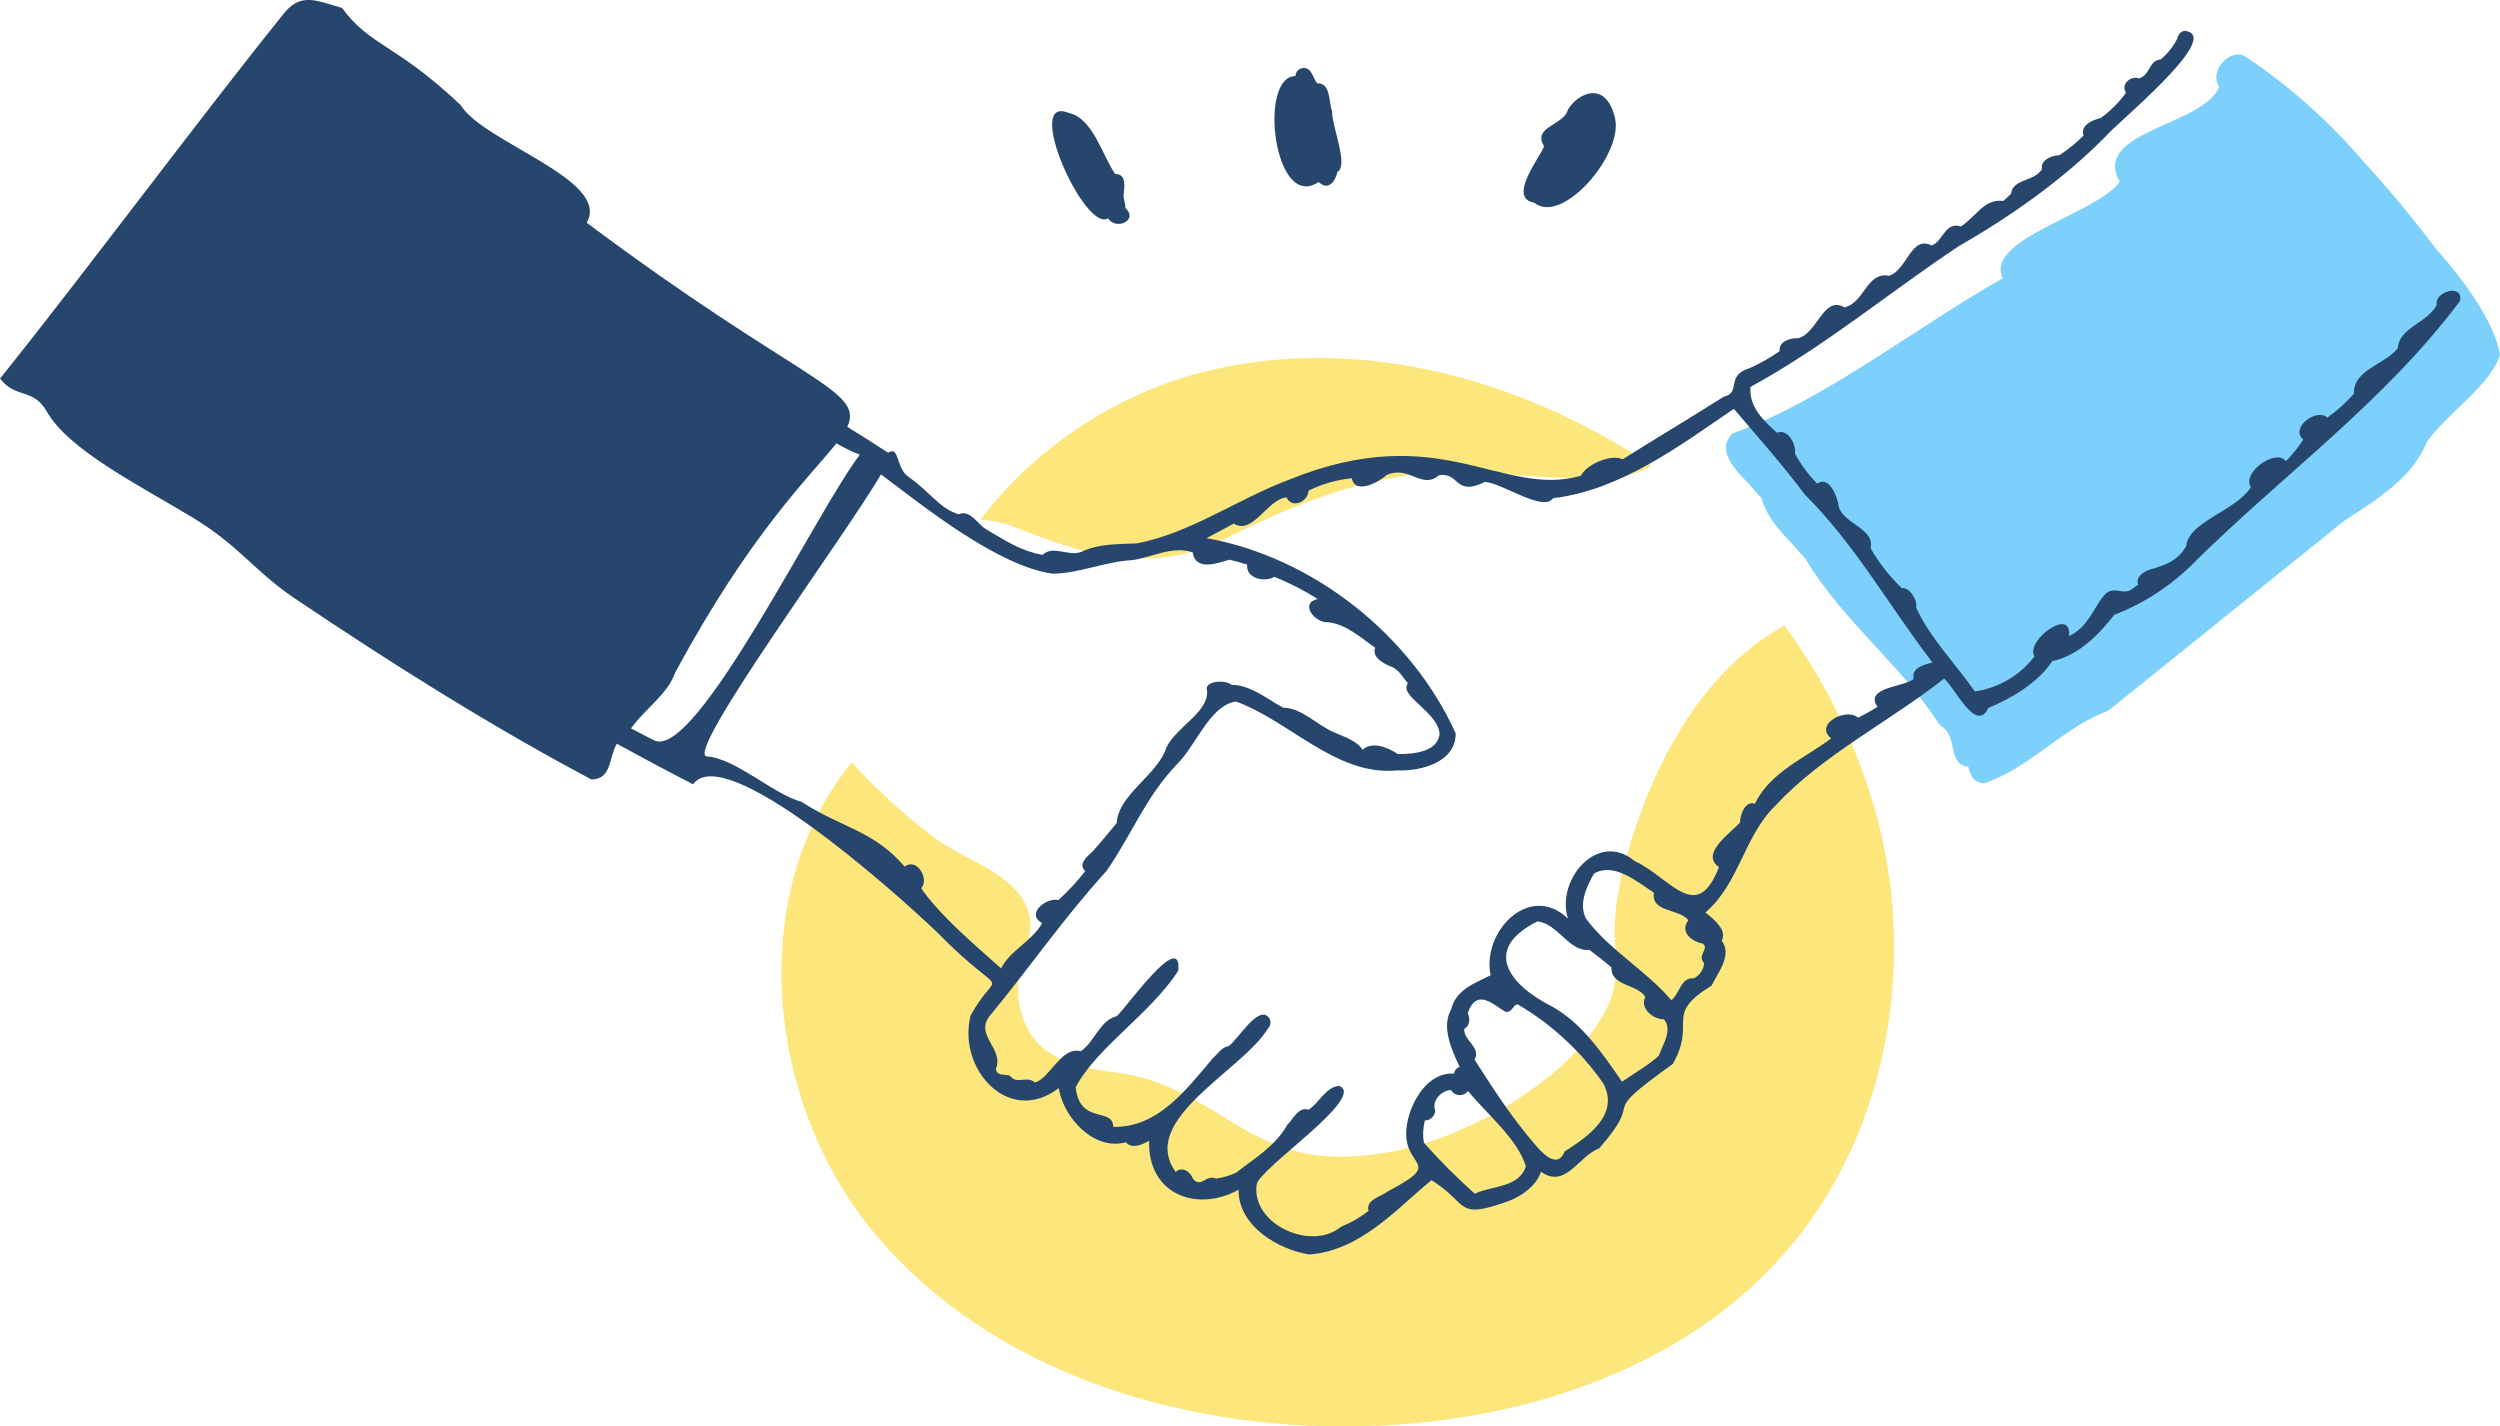
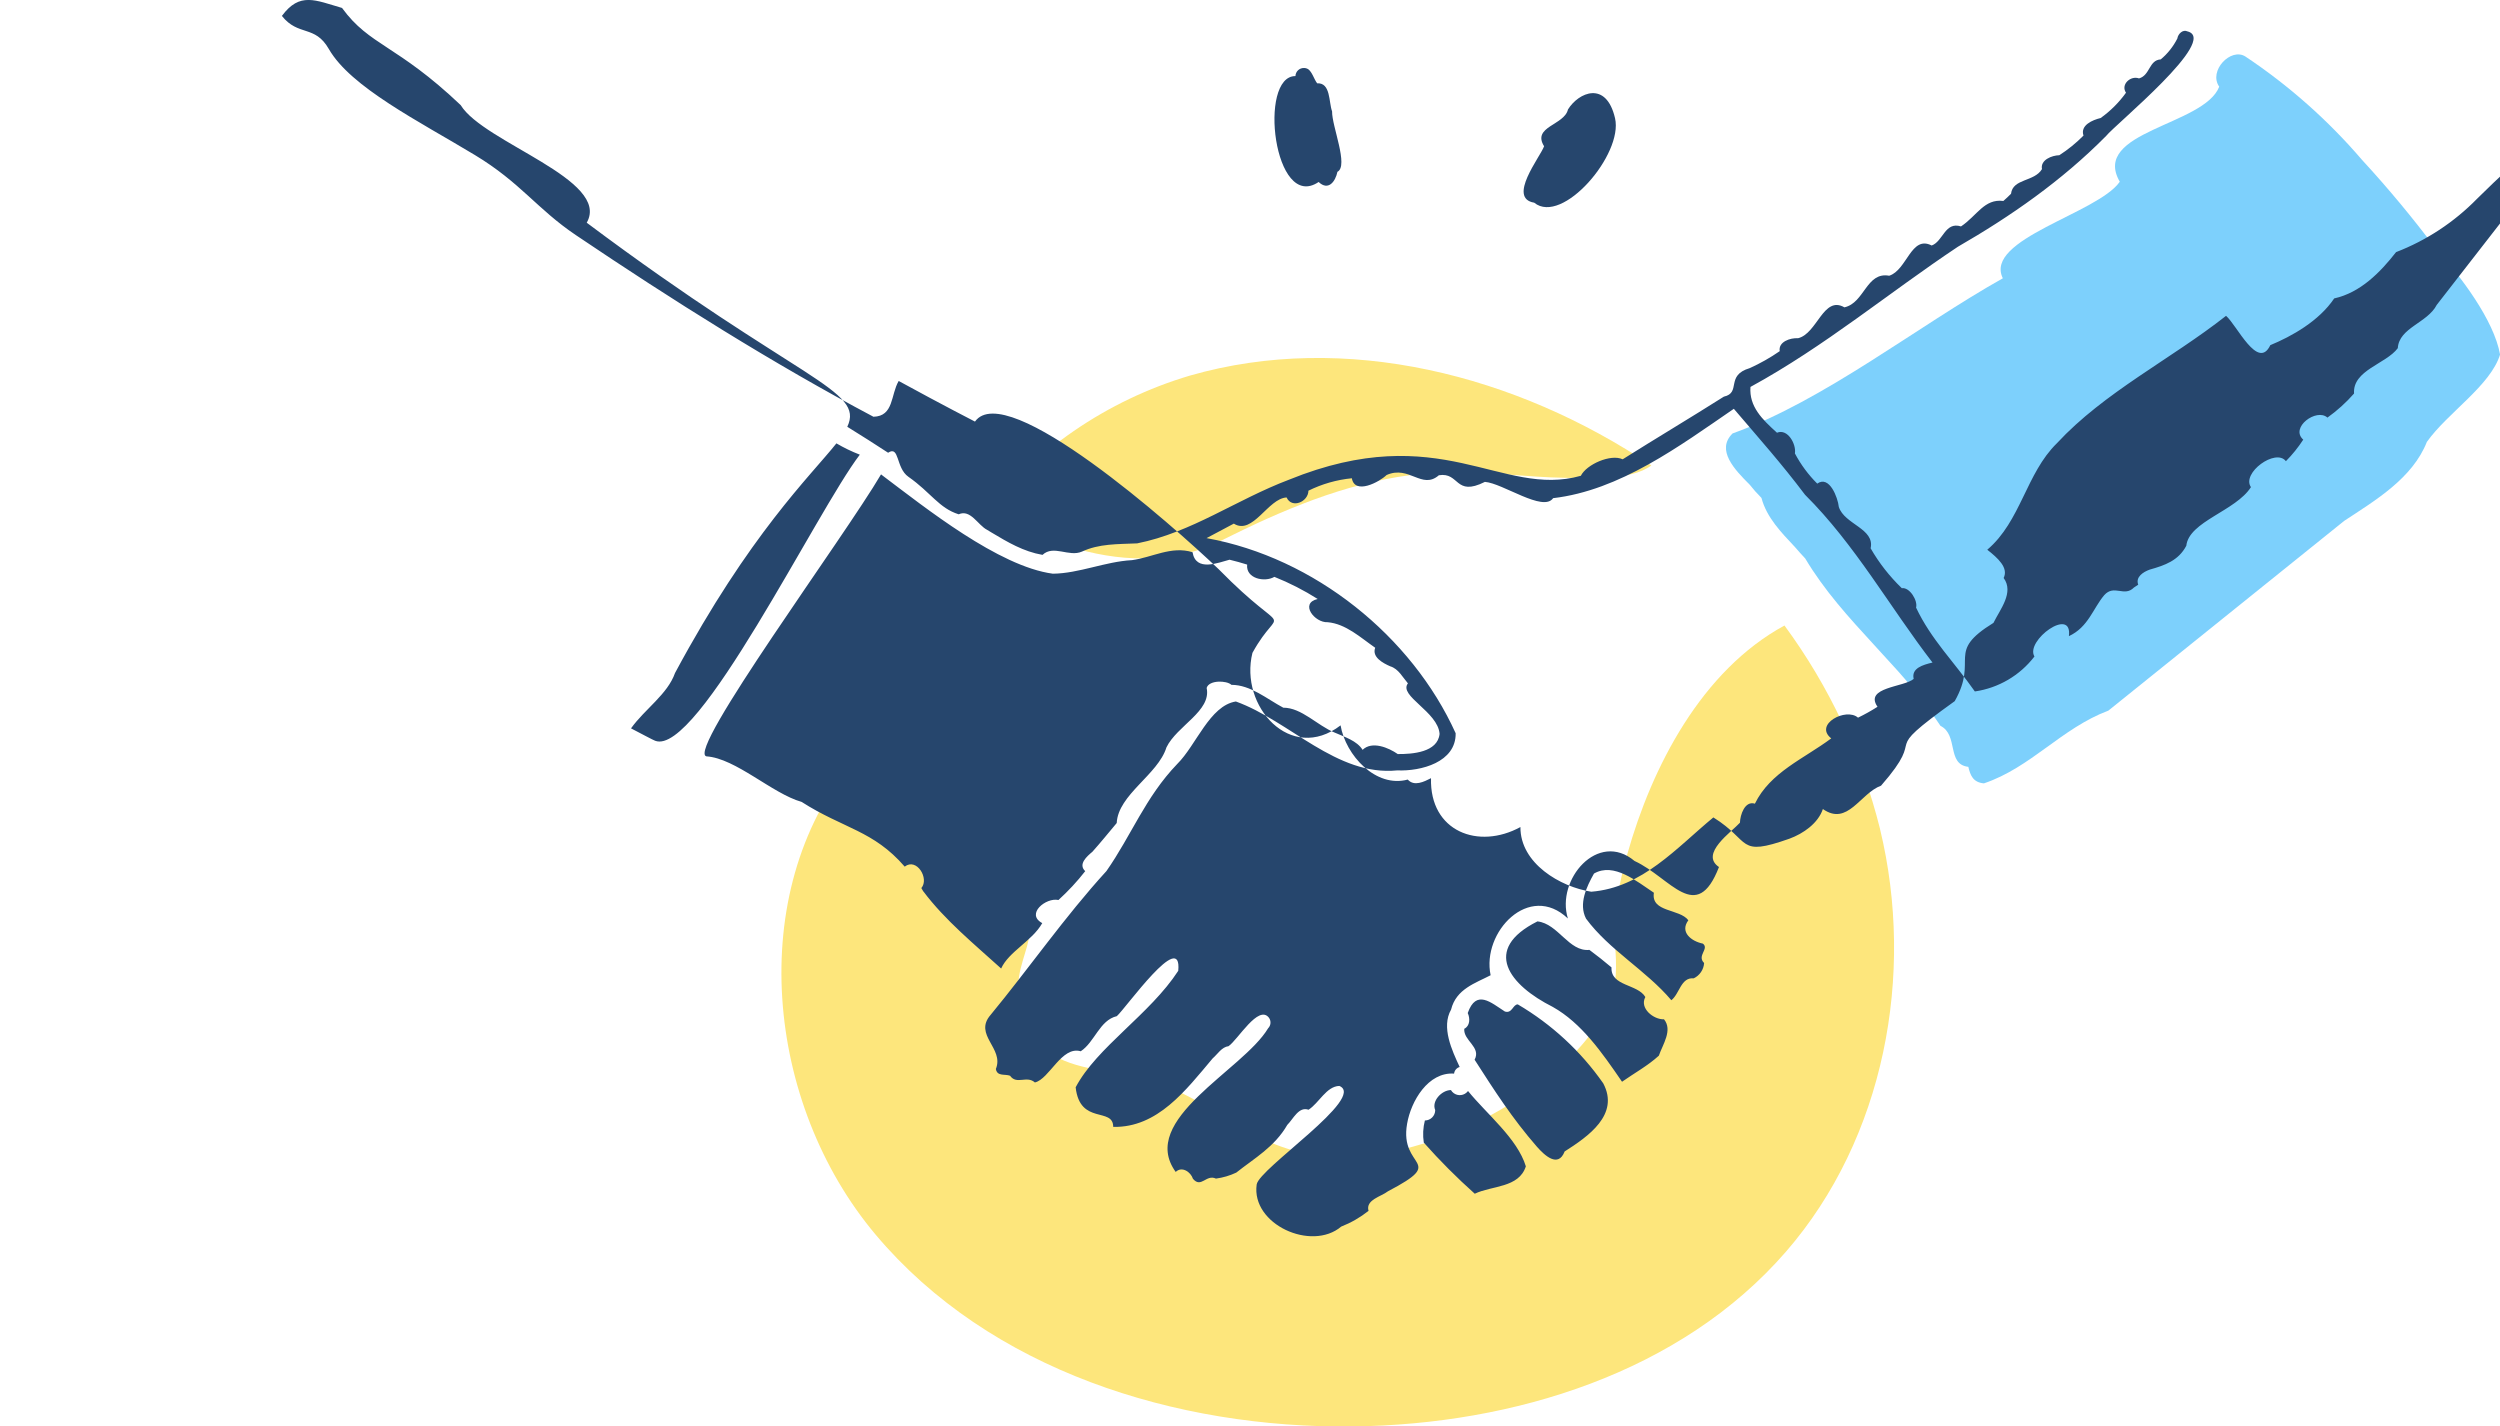
<svg xmlns="http://www.w3.org/2000/svg" viewBox="0 0 491.24 280.28">
  <defs>
    <style>.m{fill:none;}.n{fill:#fde67c;}.o{fill:#7dd0fc;}.p{fill:#26466d;}.q{clip-path:url(#d);}</style>
    <clipPath id="d">
      <rect class="m" width="491.24" height="280.28" />
    </clipPath>
  </defs>
  <g id="a" />
  <g id="b">
    <g id="c">
      <g class="q">
        <g id="e">
          <path id="f" class="o" d="M478.6,48.83c-4.52-6.04-9.35-11.85-14.46-17.4-6.67-7.79-14.39-14.63-22.92-20.32-2.86-1.85-7.33,2.83-5.15,5.92-2.95,7.66-25.27,8.76-19.54,18.68-4.35,6.24-26.79,11.28-22.98,18.97-16.74,9.39-35.07,24.03-53.11,30.49-3.29,3.25,.37,7.08,3.37,10.07,.72,.91,1.49,1.78,2.31,2.6,1.03,3.87,3.88,6.77,6.57,9.64,.65,.77,1.34,1.52,2.03,2.26,3.76,6.31,8.57,11.58,13.43,16.87,1.2,1.33,2.41,2.66,3.63,3.98,3.48,3.75,6.67,7.78,9.51,12.03,3.6,1.81,1.16,7.57,5.48,8.06,.38,1.64,.92,3.06,3.06,3.25,9.26-3.12,15.2-10.81,24.46-14.3l46.32-37.27c6.17-4.07,13.42-8.35,16.26-15.53,4.07-5.73,12.49-11.04,14.38-17.16-1.19-6.79-7.83-15.51-12.64-20.84" />
          <path id="g" class="n" d="M228.56,109.52c3.05-.34,6.04-1.05,8.91-2.11,3.26-1.52,6.41-3.15,9.37-4.51,11.96-5.53,24.24-9.78,37.54-10.1,7.77-.19,15.54,.99,23.32,1.09,3.74,.05,12.72,.65,16.78-2.43-26.45-17.76-60.09-26.44-90.65-17.66-16.38,4.86-30.8,14.77-41.21,28.32,2.35,.12,4.67,.63,6.86,1.51,9.53,3.76,18.59,6.97,29.07,5.89" />
          <path id="h" class="n" d="M369.42,162.89c-3.59-14.42-9.97-28.01-18.78-39.98-16.3,8.86-26.05,27.75-30.88,44.92-1.62,5.74-2.84,11.7-2.41,17.69,.3,4.29,.5,8.04-1.36,12.01-3.08,6.57-8.55,11.84-14.32,16.07-11.2,8.2-25.7,14.11-39.77,13.66-7.18-.23-13.17-2.73-19.24-6.43-7.46-4.56-14-8.83-22.86-10.02-6.29-.85-13.41-1.83-17.22-7.56-2.15-3.41-2.98-7.5-2.32-11.48,.61-3.9,2.78-7.59,2.06-11.61-1.47-8.13-12.56-11.03-18.41-15.34-4.05-3.03-7.9-6.32-11.53-9.85-1.77-1.64-3.43-3.38-4.97-5.22-21.07,25.78-17,67.08,4.62,92.82,22.41,26.67,58.99,38.14,93.83,37.72,31.53-.38,64.46-10.55,85.11-34.38,19.29-22.25,25.37-54.38,18.45-83" />
-           <path id="i" class="p" d="M478.81,59.91c-1.82,3.55-7.42,4.48-7.65,8.5-2.33,3.13-8.91,4.31-8.6,8.92-1.56,1.77-3.31,3.36-5.23,4.73-2.12-1.94-7.43,1.96-4.75,4.33-.99,1.52-2.13,2.94-3.41,4.23-1.99-2.61-8.77,2.33-6.87,5.1-2.98,4.69-12.18,6.73-12.7,11.52-1.54,2.92-4.2,3.84-7.17,4.68-1.25,.44-2.85,1.43-2.28,2.97-.28,.18-.55,.37-.83,.55-1.93,1.96-3.89-.69-5.85,1.51-2.2,2.6-3.12,6.28-6.94,8.05,.74-5.94-8.66,.89-6.77,4-2.86,3.73-7.06,6.19-11.71,6.87-4.03-5.75-8.62-10.24-11.55-16.48,.38-1.34-1.25-4.05-2.8-3.81-2.4-2.31-4.47-4.95-6.13-7.84,.86-3.89-5.15-4.68-6.25-8.13-.18-1.78-1.84-6.29-4.24-4.58-1.75-1.74-3.23-3.74-4.39-5.93,.31-1.77-1.4-4.95-3.52-4.07-2.89-2.61-5.5-5.14-5.21-9,14.58-7.95,27.2-18.52,40.75-27.54,10.36-5.97,20.43-12.97,29.12-21.76,1.82-2.29,22.31-18.97,16-20.56-.91-.44-1.86,.49-1.99,1.4-.8,1.57-1.9,2.97-3.26,4.1-2.35,.14-2.06,3.11-4.27,3.74-1.63-.62-3.66,1.19-2.56,2.81-1.38,1.92-3.06,3.6-4.98,4.97-1.58,.38-4.06,1.41-3.37,3.45-1.44,1.46-3.03,2.75-4.75,3.86-1.45,.03-3.77,.92-3.41,2.73-1.49,2.51-5.74,1.83-6.08,4.84-.49,.49-.98,.97-1.51,1.42-3.75-.49-5.18,2.91-8.32,5-3.16-1-3.51,2.93-5.76,3.75-4.05-2.09-4.83,4.82-8.35,5.94-4.5-.82-4.83,5.33-8.8,6.21-4.14-2.38-5.33,5.18-9.12,6.07-1.48-.11-3.91,.69-3.59,2.54-1.86,1.29-3.83,2.4-5.88,3.33-4.86,1.44-1.61,4.83-5.1,5.61-6.7,4.24-13.44,8.25-19.88,12.31-2.34-1.11-7.12,1.01-8.22,3.24-15.61,4.42-27.56-11.32-57.35,.77-10.38,3.93-19.11,10.38-29.83,12.51-3.88,.17-7.5,.05-10.86,1.62-2.57,1.12-5.57-1.39-7.74,.64-3.72-.64-6.84-2.49-9.98-4.37l-.91-.55c-1.81-.92-3.26-4.11-5.58-3.05-3.89-1.22-5.42-4.25-9.89-7.38-2.49-1.74-1.71-6.21-3.98-4.72-2.39-1.57-5.18-3.34-8.02-5.1,3.46-7.32-9.38-8.8-51.2-40.1,4.84-8.45-20.26-15.72-24.76-23.1-12.56-11.93-17.9-11.64-23.32-19.1-5.27-1.52-8.31-3.18-11.82,1.57C39.62,22.73,15.75,54.78,0,74.41c3.25,4.07,6.49,1.71,9.22,6.49,4.3,7.51,17.69,14.19,28.7,20.84,8.99,5.43,12.16,10.55,19.82,15.72,18.89,12.74,38.79,25.27,58.5,35.71,4.03-.1,3.37-4.33,4.96-7.03,8.68,4.75,14.99,7.98,14.99,7.98,6.12-8.57,38.83,20.35,47.9,29.02,14.17,14.43,12.28,6.12,6.62,16.43-2.61,10.48,7.52,21.76,17.32,14.24,.98,5.87,6.94,12.36,13.2,10.65,1.26,1.41,3.2,.43,4.57-.27-.29,10.5,9.34,14.11,17.57,9.6-.05,7.14,7.84,11.77,13.92,12.71,10.05-.8,16.78-8.65,23.99-14.6,7.53,4.68,4.57,7.84,14.95,4.18,2.75-1.01,5.64-3.04,6.57-5.83,4.86,3.43,7.32-3.08,11.43-4.59,9.74-11.13-1.29-5.29,14.48-16.61,4.75-8.4-1.89-9.53,7.61-15.38,1.31-2.67,4.08-5.98,2-8.82,1-2.02-1.18-3.95-3.22-5.55,6.61-5.61,7.62-15.01,13.69-20.93,9.29-10.03,22.41-16.51,33.23-25.03,2.13,1.82,6.27,10.85,8.7,5.76,4.22-1.74,9.56-4.73,12.55-9.18,5.14-1.14,9.03-5.09,12.16-9.1,6-2.31,11.42-5.89,15.92-10.49,17.04-16.88,37.29-31.43,52.04-51.2,.69-3.53-5.18-1.78-4.56,.78M128.74,145.56c-.52-.2-2.4-1.22-4.75-2.44,2.78-3.86,7.17-6.68,8.65-10.88,14.7-27.38,26.59-38.68,31.71-45.12,1.47,.86,3.01,1.61,4.6,2.22-8.53,11.16-31.9,59.41-40.21,56.22m52.7,29.63c-.13-.23-.27-.46-.4-.69,1.61-1.86-.92-6.04-3.27-4.21-6.15-7.12-12.03-7.46-20.26-12.72-5.77-1.63-12.95-8.58-18.71-8.95-4.02-.96,27.19-43.21,34.32-55.41,.09,.07,.18,.15,.29,.23,8.4,6.32,22.81,17.86,33.47,19.29,5.12-.05,10.29-2.38,15.52-2.66,3.94-.5,7.76-2.86,11.93-1.56,.65,3.91,5.05,2.05,7.27,1.47,1.16,.28,2.31,.6,3.46,.96-.3,2.73,3.4,3.54,5.35,2.41,2.96,1.18,5.81,2.64,8.51,4.35-3.64,.82-.58,4.71,1.95,4.56,3.6,.32,6.47,3.03,9.35,5.02-.7,1.85,1.56,3.04,2.96,3.65,1.62,.49,2.43,2.15,3.47,3.35-1.91,2.44,5.92,5.58,6.22,9.93-.38,3.64-5.35,3.98-8.22,3.96-1.82-1.27-5.06-2.62-6.91-.83-1.1-1.79-3.54-2.53-5.53-3.41-3.33-1.35-6.47-4.89-10.05-4.87-3.21-1.7-6.42-4.49-10.19-4.49-.93-.89-4.43-.97-4.87,.61,.97,4.55-5.85,7.43-7.9,11.68-1.66,5.37-9.49,9.26-9.77,14.86-1.59,1.89-3.13,3.81-4.78,5.65-1.07,.9-2.86,2.44-1.41,3.81-1.59,2.04-3.35,3.93-5.26,5.67-2.44-.55-6.51,2.76-3.18,4.54-2.02,3.55-6.57,5.58-8.08,8.92-5.23-4.74-11.05-9.5-15.28-15.15m108.34,59.4c-3.53-3.15-6.87-6.5-10.01-10.04-.23-1.45-.15-2.93,.21-4.35,1.12,0,2.03-.91,2.03-2.03v-.02c-.75-1.75,1.25-3.9,3.09-3.93,.56,.96,1.79,1.29,2.75,.73,.24-.14,.44-.32,.61-.54,3.72,4.58,9.69,9.33,11.36,14.8-1.35,4.26-6.7,3.77-10.03,5.38m17.64-8.27c-1.27,3.23-3.91,.77-5.45-.98-4.85-5.57-8.33-11.01-12.23-17.08,1.34-2.5-2.24-3.75-2.03-6.08,1.14-.55,1.17-2.05,.68-3.09,1.67-4.75,4.57-2.05,7.3-.3,1.44,.45,1.57-1.41,2.54-1.4,6.64,3.9,12.37,9.19,16.78,15.5,3.29,6.17-2.98,10.47-7.61,13.42m18.54-18.84c-2.15,1.97-4.87,3.46-7.23,5.12-3.94-5.76-7.98-11.55-13.62-14.71-8.51-4.28-14.02-11.27-3-16.8,4.09,.46,6.17,6.01,10.21,5.6,1.48,1.09,2.93,2.25,4.34,3.44-.19,3.73,5.13,3.23,6.65,5.82-1.2,2.2,1.61,4.46,3.67,4.38,1.74,2.14-.26,4.94-1.02,7.16m8.9-18.23c-.08,1.3-.87,2.46-2.04,3.02-2.54-.24-2.77,3.04-4.4,4.3-4.98-5.89-12.22-9.86-16.77-16.04-1.49-2.91,.11-6.25,1.57-8.85,3.91-2.26,8.38,1.53,11.77,3.77-.61,3.89,5.06,3.11,6.77,5.41-1.74,2.36,.63,4.14,2.86,4.59,1.31,1.02-1.25,2.35,.24,3.81m41.18-55.83c-1.87,1.64-9.78,1.61-7.11,5.48-1.23,.79-2.51,1.5-3.83,2.14-2.33-2.07-8.74,1.33-5.26,4.07-5.36,4-11.99,6.64-15,12.83-1.99-.62-2.9,2.22-2.94,3.74-1.63,1.81-7.97,6.11-4.12,8.71-4.43,11.43-9.51,2.06-16.59-1.19-7.19-6.04-15.47,3.66-13.1,11.3-7.58-7.21-16.98,2.68-15.18,11.15-2.96,1.55-6.77,2.68-7.77,6.75-1.97,3.46,.17,8.01,1.69,11.28-.6,.17-1.03,.68-1.1,1.3-5.11-.35-8.47,5.41-9.23,9.84-1.6,9.01,8.07,7.08-3.76,13.28-1.33,1.05-4.44,1.66-3.82,3.85-1.63,1.29-3.43,2.33-5.37,3.09-5.83,4.94-17.71-.44-16.61-8.27,.42-3.13,21.66-17.15,16.24-19.37-2.55,.08-3.98,3.35-6.05,4.68-1.93-.7-3.02,1.85-4.17,2.97-2.5,4.34-6.45,6.54-10.03,9.38-1.26,.6-2.61,.99-3.99,1.18-1.95-.91-2.89,1.96-4.52,.04-.44-1.36-2.18-2.53-3.39-1.35-7.46-10.29,13.18-19.92,18.16-28.23,.56-.56,.62-1.44,.16-2.07-2.05-2.68-6.11,4.34-7.94,5.59-1.34,.16-2.16,1.58-3.12,2.4-5.28,6.27-10.82,13.64-19.54,13.46,0-3.97-6.55-.3-7.38-7.78,4.15-7.88,14.62-14.35,20.16-22.89,.8-8.38-10.33,7.38-12.07,8.91-3.39,.8-4.34,5.09-7.09,6.9-3.75-1.1-6.16,5.47-9.01,6.13-1.62-1.44-3.58,.52-4.88-1.32-1-.39-2.53,.19-2.79-1.33,1.69-4.08-4.46-6.69-1.03-10.63,7.45-9.02,14.59-19.32,22.76-28.26,4.92-7.03,7.64-14.52,13.91-21.04,3.73-3.68,6.37-11.46,11.52-12.28,10.59,3.82,19.79,14.74,31.71,13.54,4.65,.2,11.57-1.6,11.48-7.3-8.61-19.04-27.73-34.51-48.95-38.34,1.79-.94,3.57-1.89,5.36-2.85,3.72,2.35,6.72-4.96,10.37-5.14,1.03,2.27,4.27,.85,4.29-1.33,2.67-1.32,5.56-2.15,8.53-2.44,.58,3.31,5.41,.74,6.83-.64,4.45-1.98,6.93,2.95,10.27,.05,4.1-.67,3.11,4.28,9.05,1.3,3.53,.27,11.47,6.01,13.4,3.2,13.14-1.54,24.79-10.21,35.51-17.56,5.3,6.22,9.28,10.65,13.99,16.89,9.88,9.82,16.71,22.16,25.05,32.97-1.93,.46-4.16,1.11-3.71,3.18" />
-           <path id="j" class="p" d="M220.76,38.48c.06,.79,.39,1.58,.38,2.4,2.61,2.38-1.76,4.46-3.43,2.03-4.64,2.8-16.76-24.46-7.7-20.71,4.69,.95,6.55,8.23,9.11,12,2.37-.06,1.78,2.72,1.64,4.28" />
+           <path id="i" class="p" d="M478.81,59.91c-1.82,3.55-7.42,4.48-7.65,8.5-2.33,3.13-8.91,4.31-8.6,8.92-1.56,1.77-3.31,3.36-5.23,4.73-2.12-1.94-7.43,1.96-4.75,4.33-.99,1.52-2.13,2.94-3.41,4.23-1.99-2.61-8.77,2.33-6.87,5.1-2.98,4.69-12.18,6.73-12.7,11.52-1.54,2.92-4.2,3.84-7.17,4.68-1.25,.44-2.85,1.43-2.28,2.97-.28,.18-.55,.37-.83,.55-1.93,1.96-3.89-.69-5.85,1.51-2.2,2.6-3.12,6.28-6.94,8.05,.74-5.94-8.66,.89-6.77,4-2.86,3.73-7.06,6.19-11.71,6.87-4.03-5.75-8.62-10.24-11.55-16.48,.38-1.34-1.25-4.05-2.8-3.81-2.4-2.31-4.47-4.95-6.13-7.84,.86-3.89-5.15-4.68-6.25-8.13-.18-1.78-1.84-6.29-4.24-4.58-1.75-1.74-3.23-3.74-4.39-5.93,.31-1.77-1.4-4.95-3.52-4.07-2.89-2.61-5.5-5.14-5.21-9,14.58-7.95,27.2-18.52,40.75-27.54,10.36-5.97,20.43-12.97,29.12-21.76,1.82-2.29,22.31-18.97,16-20.56-.91-.44-1.86,.49-1.99,1.4-.8,1.57-1.9,2.97-3.26,4.1-2.35,.14-2.06,3.11-4.27,3.74-1.63-.62-3.66,1.19-2.56,2.81-1.38,1.92-3.06,3.6-4.98,4.97-1.58,.38-4.06,1.41-3.37,3.45-1.44,1.46-3.03,2.75-4.75,3.86-1.45,.03-3.77,.92-3.41,2.73-1.49,2.51-5.74,1.83-6.08,4.84-.49,.49-.98,.97-1.51,1.42-3.75-.49-5.18,2.91-8.32,5-3.16-1-3.51,2.93-5.76,3.75-4.05-2.09-4.83,4.82-8.35,5.94-4.5-.82-4.83,5.33-8.8,6.21-4.14-2.38-5.33,5.18-9.12,6.07-1.48-.11-3.91,.69-3.59,2.54-1.86,1.29-3.83,2.4-5.88,3.33-4.86,1.44-1.61,4.83-5.1,5.61-6.7,4.24-13.44,8.25-19.88,12.31-2.34-1.11-7.12,1.01-8.22,3.24-15.61,4.42-27.56-11.32-57.35,.77-10.38,3.93-19.11,10.38-29.83,12.51-3.88,.17-7.5,.05-10.86,1.62-2.57,1.12-5.57-1.39-7.74,.64-3.72-.64-6.84-2.49-9.98-4.37l-.91-.55c-1.81-.92-3.26-4.11-5.58-3.05-3.89-1.22-5.42-4.25-9.89-7.38-2.49-1.74-1.71-6.21-3.98-4.72-2.39-1.57-5.18-3.34-8.02-5.1,3.46-7.32-9.38-8.8-51.2-40.1,4.84-8.45-20.26-15.72-24.76-23.1-12.56-11.93-17.9-11.64-23.32-19.1-5.27-1.52-8.31-3.18-11.82,1.57c3.25,4.07,6.49,1.71,9.22,6.49,4.3,7.51,17.69,14.19,28.7,20.84,8.99,5.43,12.16,10.55,19.82,15.72,18.89,12.74,38.79,25.27,58.5,35.71,4.03-.1,3.37-4.33,4.96-7.03,8.68,4.75,14.99,7.98,14.99,7.98,6.12-8.57,38.83,20.35,47.9,29.02,14.17,14.43,12.28,6.12,6.62,16.43-2.61,10.48,7.52,21.76,17.32,14.24,.98,5.87,6.94,12.36,13.2,10.65,1.26,1.41,3.2,.43,4.57-.27-.29,10.5,9.34,14.11,17.57,9.6-.05,7.14,7.84,11.77,13.92,12.71,10.05-.8,16.78-8.65,23.99-14.6,7.53,4.68,4.57,7.84,14.95,4.18,2.75-1.01,5.64-3.04,6.57-5.83,4.86,3.43,7.32-3.08,11.43-4.59,9.74-11.13-1.29-5.29,14.48-16.61,4.75-8.4-1.89-9.53,7.61-15.38,1.31-2.67,4.08-5.98,2-8.82,1-2.02-1.18-3.95-3.22-5.55,6.61-5.61,7.62-15.01,13.69-20.93,9.29-10.03,22.41-16.51,33.23-25.03,2.13,1.82,6.27,10.85,8.7,5.76,4.22-1.74,9.56-4.73,12.55-9.18,5.14-1.14,9.03-5.09,12.16-9.1,6-2.31,11.42-5.89,15.92-10.49,17.04-16.88,37.29-31.43,52.04-51.2,.69-3.53-5.18-1.78-4.56,.78M128.74,145.56c-.52-.2-2.4-1.22-4.75-2.44,2.78-3.86,7.17-6.68,8.65-10.88,14.7-27.38,26.59-38.68,31.71-45.12,1.47,.86,3.01,1.61,4.6,2.22-8.53,11.16-31.9,59.41-40.21,56.22m52.7,29.63c-.13-.23-.27-.46-.4-.69,1.61-1.86-.92-6.04-3.27-4.21-6.15-7.12-12.03-7.46-20.26-12.72-5.77-1.63-12.95-8.58-18.71-8.95-4.02-.96,27.19-43.21,34.32-55.41,.09,.07,.18,.15,.29,.23,8.4,6.32,22.81,17.86,33.47,19.29,5.12-.05,10.29-2.38,15.52-2.66,3.94-.5,7.76-2.86,11.93-1.56,.65,3.91,5.05,2.05,7.27,1.47,1.16,.28,2.31,.6,3.46,.96-.3,2.73,3.4,3.54,5.35,2.41,2.96,1.18,5.81,2.64,8.51,4.35-3.64,.82-.58,4.71,1.95,4.56,3.6,.32,6.47,3.03,9.35,5.02-.7,1.85,1.56,3.04,2.96,3.65,1.62,.49,2.43,2.15,3.47,3.35-1.91,2.44,5.92,5.58,6.22,9.93-.38,3.64-5.35,3.98-8.22,3.96-1.82-1.27-5.06-2.62-6.91-.83-1.1-1.79-3.54-2.53-5.53-3.41-3.33-1.35-6.47-4.89-10.05-4.87-3.21-1.7-6.42-4.49-10.19-4.49-.93-.89-4.43-.97-4.87,.61,.97,4.55-5.85,7.43-7.9,11.68-1.66,5.37-9.49,9.26-9.77,14.86-1.59,1.89-3.13,3.81-4.78,5.65-1.07,.9-2.86,2.44-1.41,3.81-1.59,2.04-3.35,3.93-5.26,5.67-2.44-.55-6.51,2.76-3.18,4.54-2.02,3.55-6.57,5.58-8.08,8.92-5.23-4.74-11.05-9.5-15.28-15.15m108.34,59.4c-3.53-3.15-6.87-6.5-10.01-10.04-.23-1.45-.15-2.93,.21-4.35,1.12,0,2.03-.91,2.03-2.03v-.02c-.75-1.75,1.25-3.9,3.09-3.93,.56,.96,1.79,1.29,2.75,.73,.24-.14,.44-.32,.61-.54,3.72,4.58,9.69,9.33,11.36,14.8-1.35,4.26-6.7,3.77-10.03,5.38m17.64-8.27c-1.27,3.23-3.91,.77-5.45-.98-4.85-5.57-8.33-11.01-12.23-17.08,1.34-2.5-2.24-3.75-2.03-6.08,1.14-.55,1.17-2.05,.68-3.09,1.67-4.75,4.57-2.05,7.3-.3,1.44,.45,1.57-1.41,2.54-1.4,6.64,3.9,12.37,9.19,16.78,15.5,3.29,6.17-2.98,10.47-7.61,13.42m18.54-18.84c-2.15,1.97-4.87,3.46-7.23,5.12-3.94-5.76-7.98-11.55-13.62-14.71-8.51-4.28-14.02-11.27-3-16.8,4.09,.46,6.17,6.01,10.21,5.6,1.48,1.09,2.93,2.25,4.34,3.44-.19,3.73,5.13,3.23,6.65,5.82-1.2,2.2,1.61,4.46,3.67,4.38,1.74,2.14-.26,4.94-1.02,7.16m8.9-18.23c-.08,1.3-.87,2.46-2.04,3.02-2.54-.24-2.77,3.04-4.4,4.3-4.98-5.89-12.22-9.86-16.77-16.04-1.49-2.91,.11-6.25,1.57-8.85,3.91-2.26,8.38,1.53,11.77,3.77-.61,3.89,5.06,3.11,6.77,5.41-1.74,2.36,.63,4.14,2.86,4.59,1.31,1.02-1.25,2.35,.24,3.81m41.18-55.83c-1.87,1.64-9.78,1.61-7.11,5.48-1.23,.79-2.51,1.5-3.83,2.14-2.33-2.07-8.74,1.33-5.26,4.07-5.36,4-11.99,6.64-15,12.83-1.99-.62-2.9,2.22-2.94,3.74-1.63,1.81-7.97,6.11-4.12,8.71-4.43,11.43-9.51,2.06-16.59-1.19-7.19-6.04-15.47,3.66-13.1,11.3-7.58-7.21-16.98,2.68-15.18,11.15-2.96,1.55-6.77,2.68-7.77,6.75-1.97,3.46,.17,8.01,1.69,11.28-.6,.17-1.03,.68-1.1,1.3-5.11-.35-8.47,5.41-9.23,9.84-1.6,9.01,8.07,7.08-3.76,13.28-1.33,1.05-4.44,1.66-3.82,3.85-1.63,1.29-3.43,2.33-5.37,3.09-5.83,4.94-17.71-.44-16.61-8.27,.42-3.13,21.66-17.15,16.24-19.37-2.55,.08-3.98,3.35-6.05,4.68-1.93-.7-3.02,1.85-4.17,2.97-2.5,4.34-6.45,6.54-10.03,9.38-1.26,.6-2.61,.99-3.99,1.18-1.95-.91-2.89,1.96-4.52,.04-.44-1.36-2.18-2.53-3.39-1.35-7.46-10.29,13.18-19.92,18.16-28.23,.56-.56,.62-1.44,.16-2.07-2.05-2.68-6.11,4.34-7.94,5.59-1.34,.16-2.16,1.58-3.12,2.4-5.28,6.27-10.82,13.64-19.54,13.46,0-3.97-6.55-.3-7.38-7.78,4.15-7.88,14.62-14.35,20.16-22.89,.8-8.38-10.33,7.38-12.07,8.91-3.39,.8-4.34,5.09-7.09,6.9-3.75-1.1-6.16,5.47-9.01,6.13-1.62-1.44-3.58,.52-4.88-1.32-1-.39-2.53,.19-2.79-1.33,1.69-4.08-4.46-6.69-1.03-10.63,7.45-9.02,14.59-19.32,22.76-28.26,4.92-7.03,7.64-14.52,13.91-21.04,3.73-3.68,6.37-11.46,11.52-12.28,10.59,3.82,19.79,14.74,31.71,13.54,4.65,.2,11.57-1.6,11.48-7.3-8.61-19.04-27.73-34.51-48.95-38.34,1.79-.94,3.57-1.89,5.36-2.85,3.72,2.35,6.72-4.96,10.37-5.14,1.03,2.27,4.27,.85,4.29-1.33,2.67-1.32,5.56-2.15,8.53-2.44,.58,3.31,5.41,.74,6.83-.64,4.45-1.98,6.93,2.95,10.27,.05,4.1-.67,3.11,4.28,9.05,1.3,3.53,.27,11.47,6.01,13.4,3.2,13.14-1.54,24.79-10.21,35.51-17.56,5.3,6.22,9.28,10.65,13.99,16.89,9.88,9.82,16.71,22.16,25.05,32.97-1.93,.46-4.16,1.11-3.71,3.18" />
          <path id="k" class="p" d="M259.12,35.75c-8.82,5.98-11.95-20.84-4.57-20.8,.03-.91,.79-1.62,1.7-1.59,.3,0,.59,.1,.84,.26,.78,.6,1.13,1.99,1.73,2.75,2.68-.15,2.26,3.72,2.93,5.51-.05,2.95,3.3,10.71,1.05,11.88-.4,1.93-1.79,3.8-3.69,2" />
          <path id="l" class="p" d="M301.48,39.83c-5.34-.87,1.12-8.91,1.93-11.09-2.42-3.88,3.98-4.12,4.69-7.23,2.09-3.38,7.52-5.74,9.25,1.72,1.64,7.07-10.34,21.08-15.87,16.61" />
        </g>
      </g>
    </g>
  </g>
</svg>